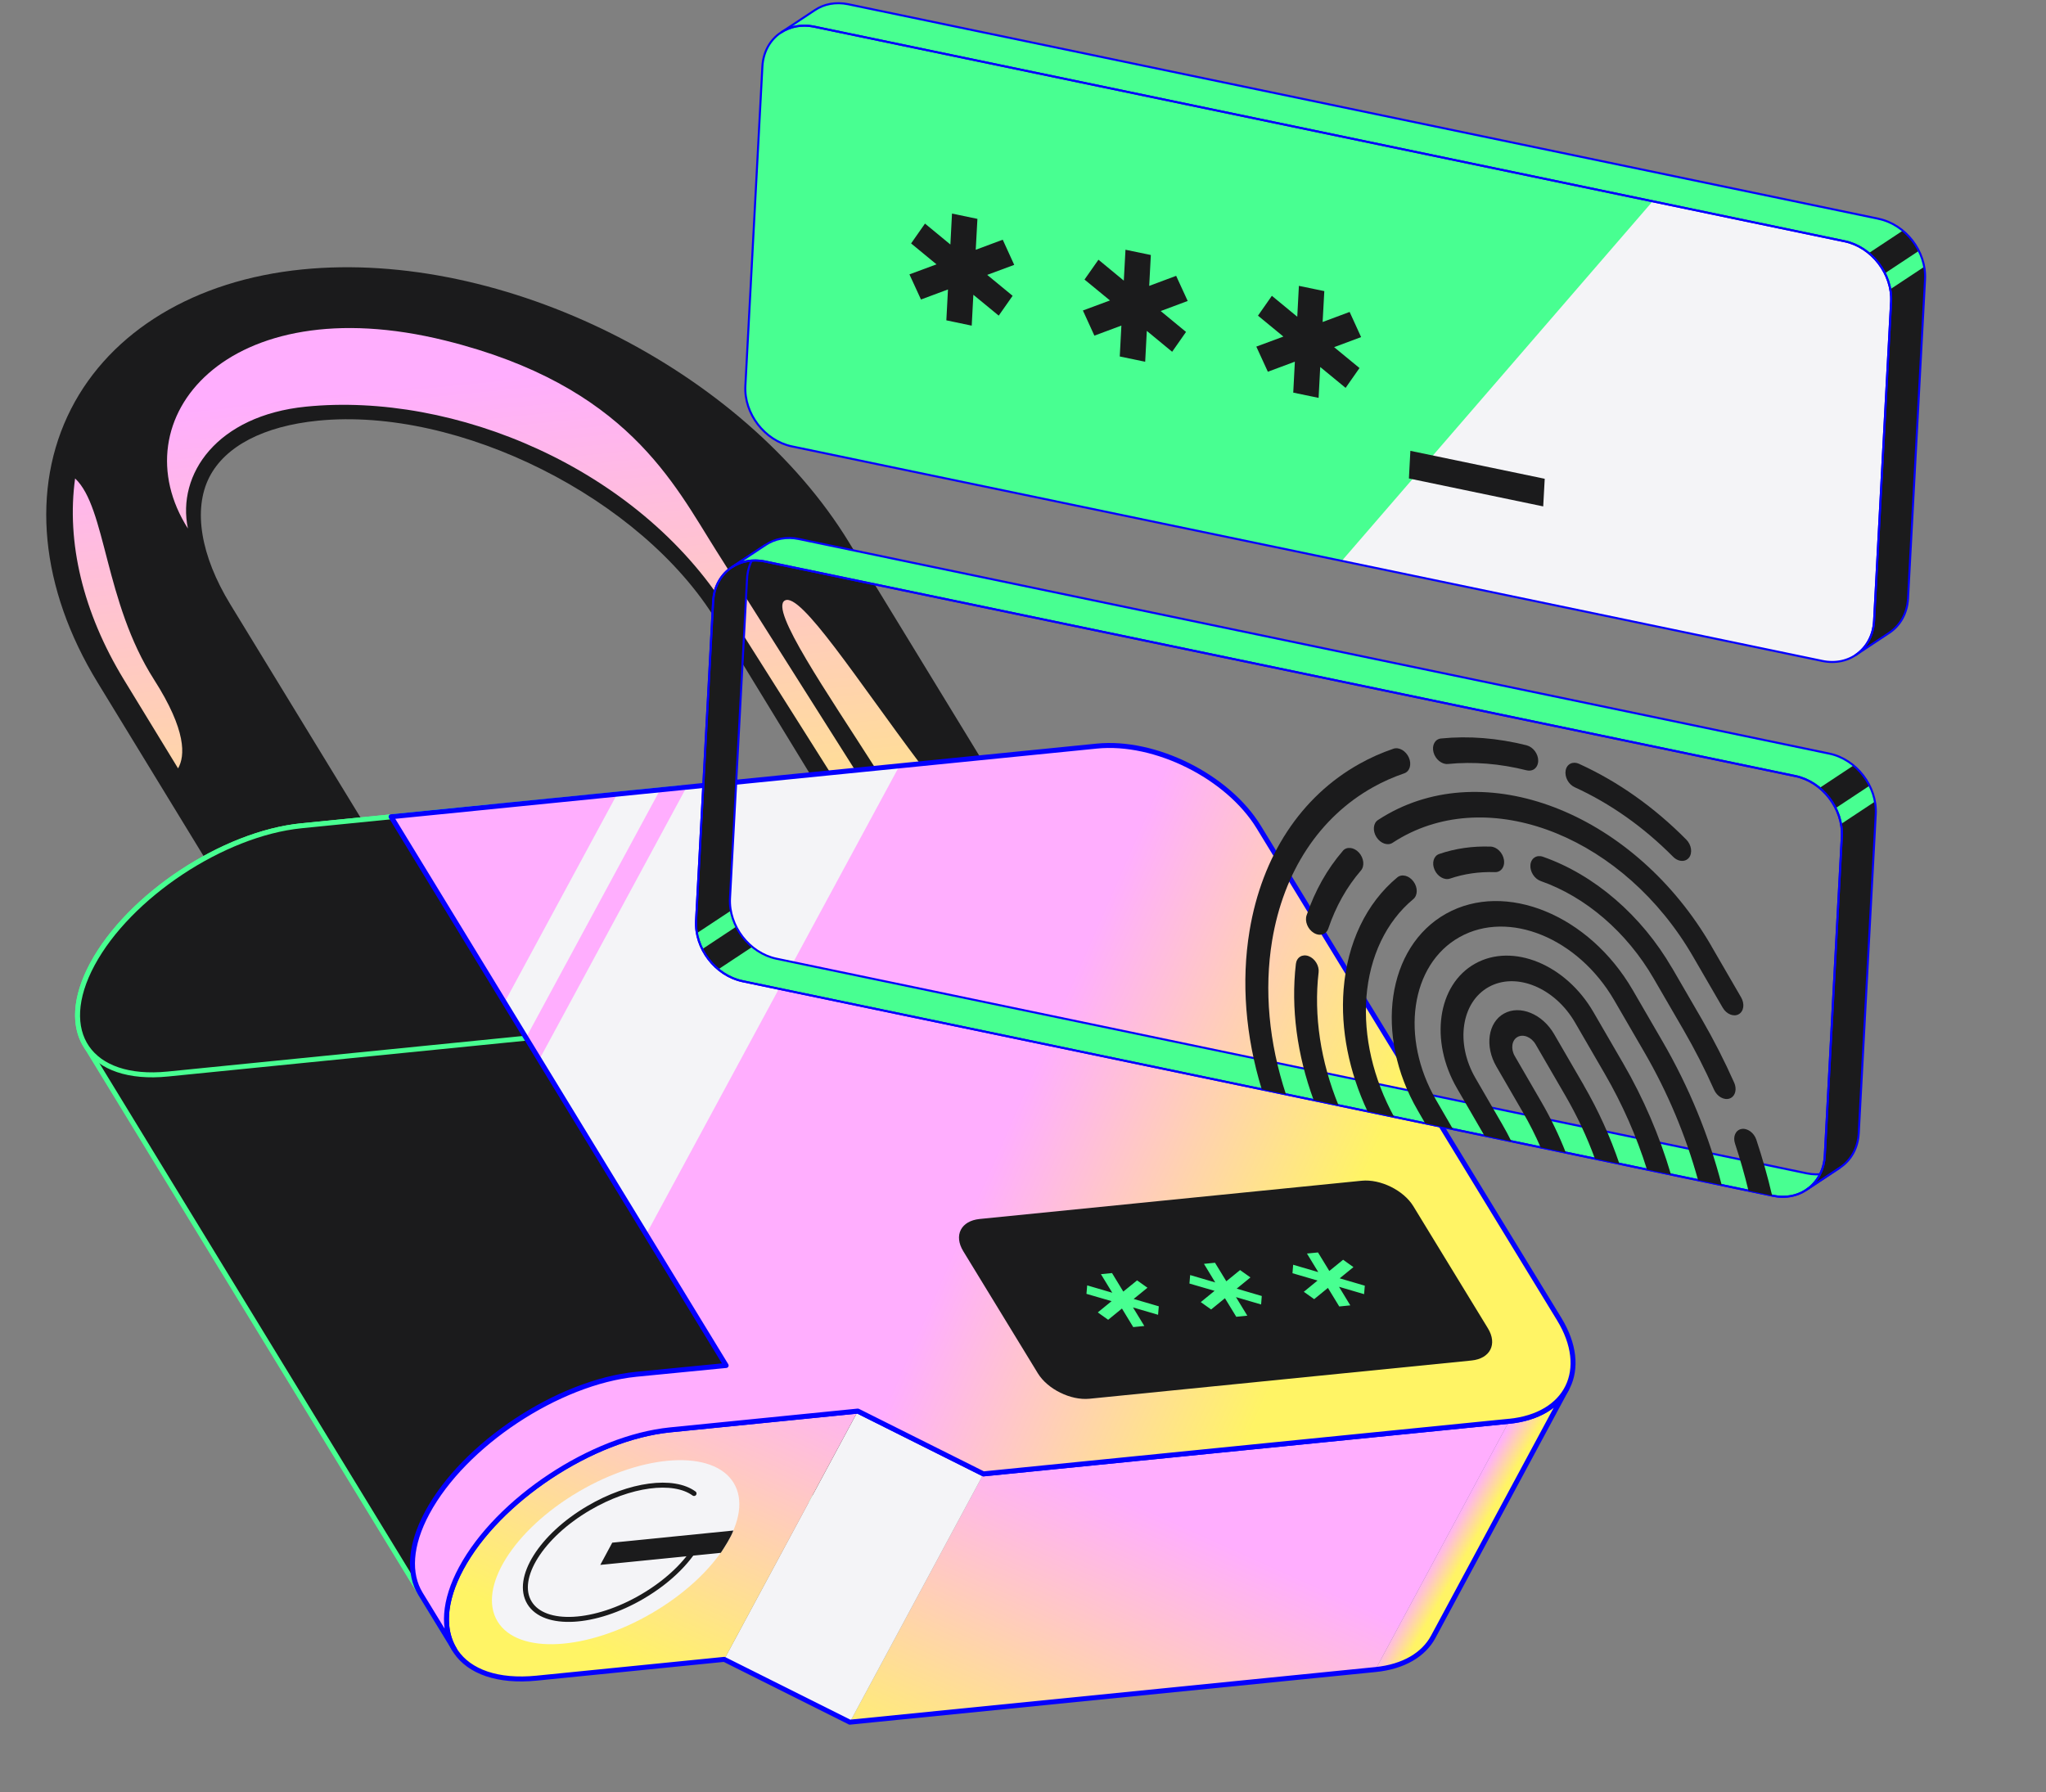
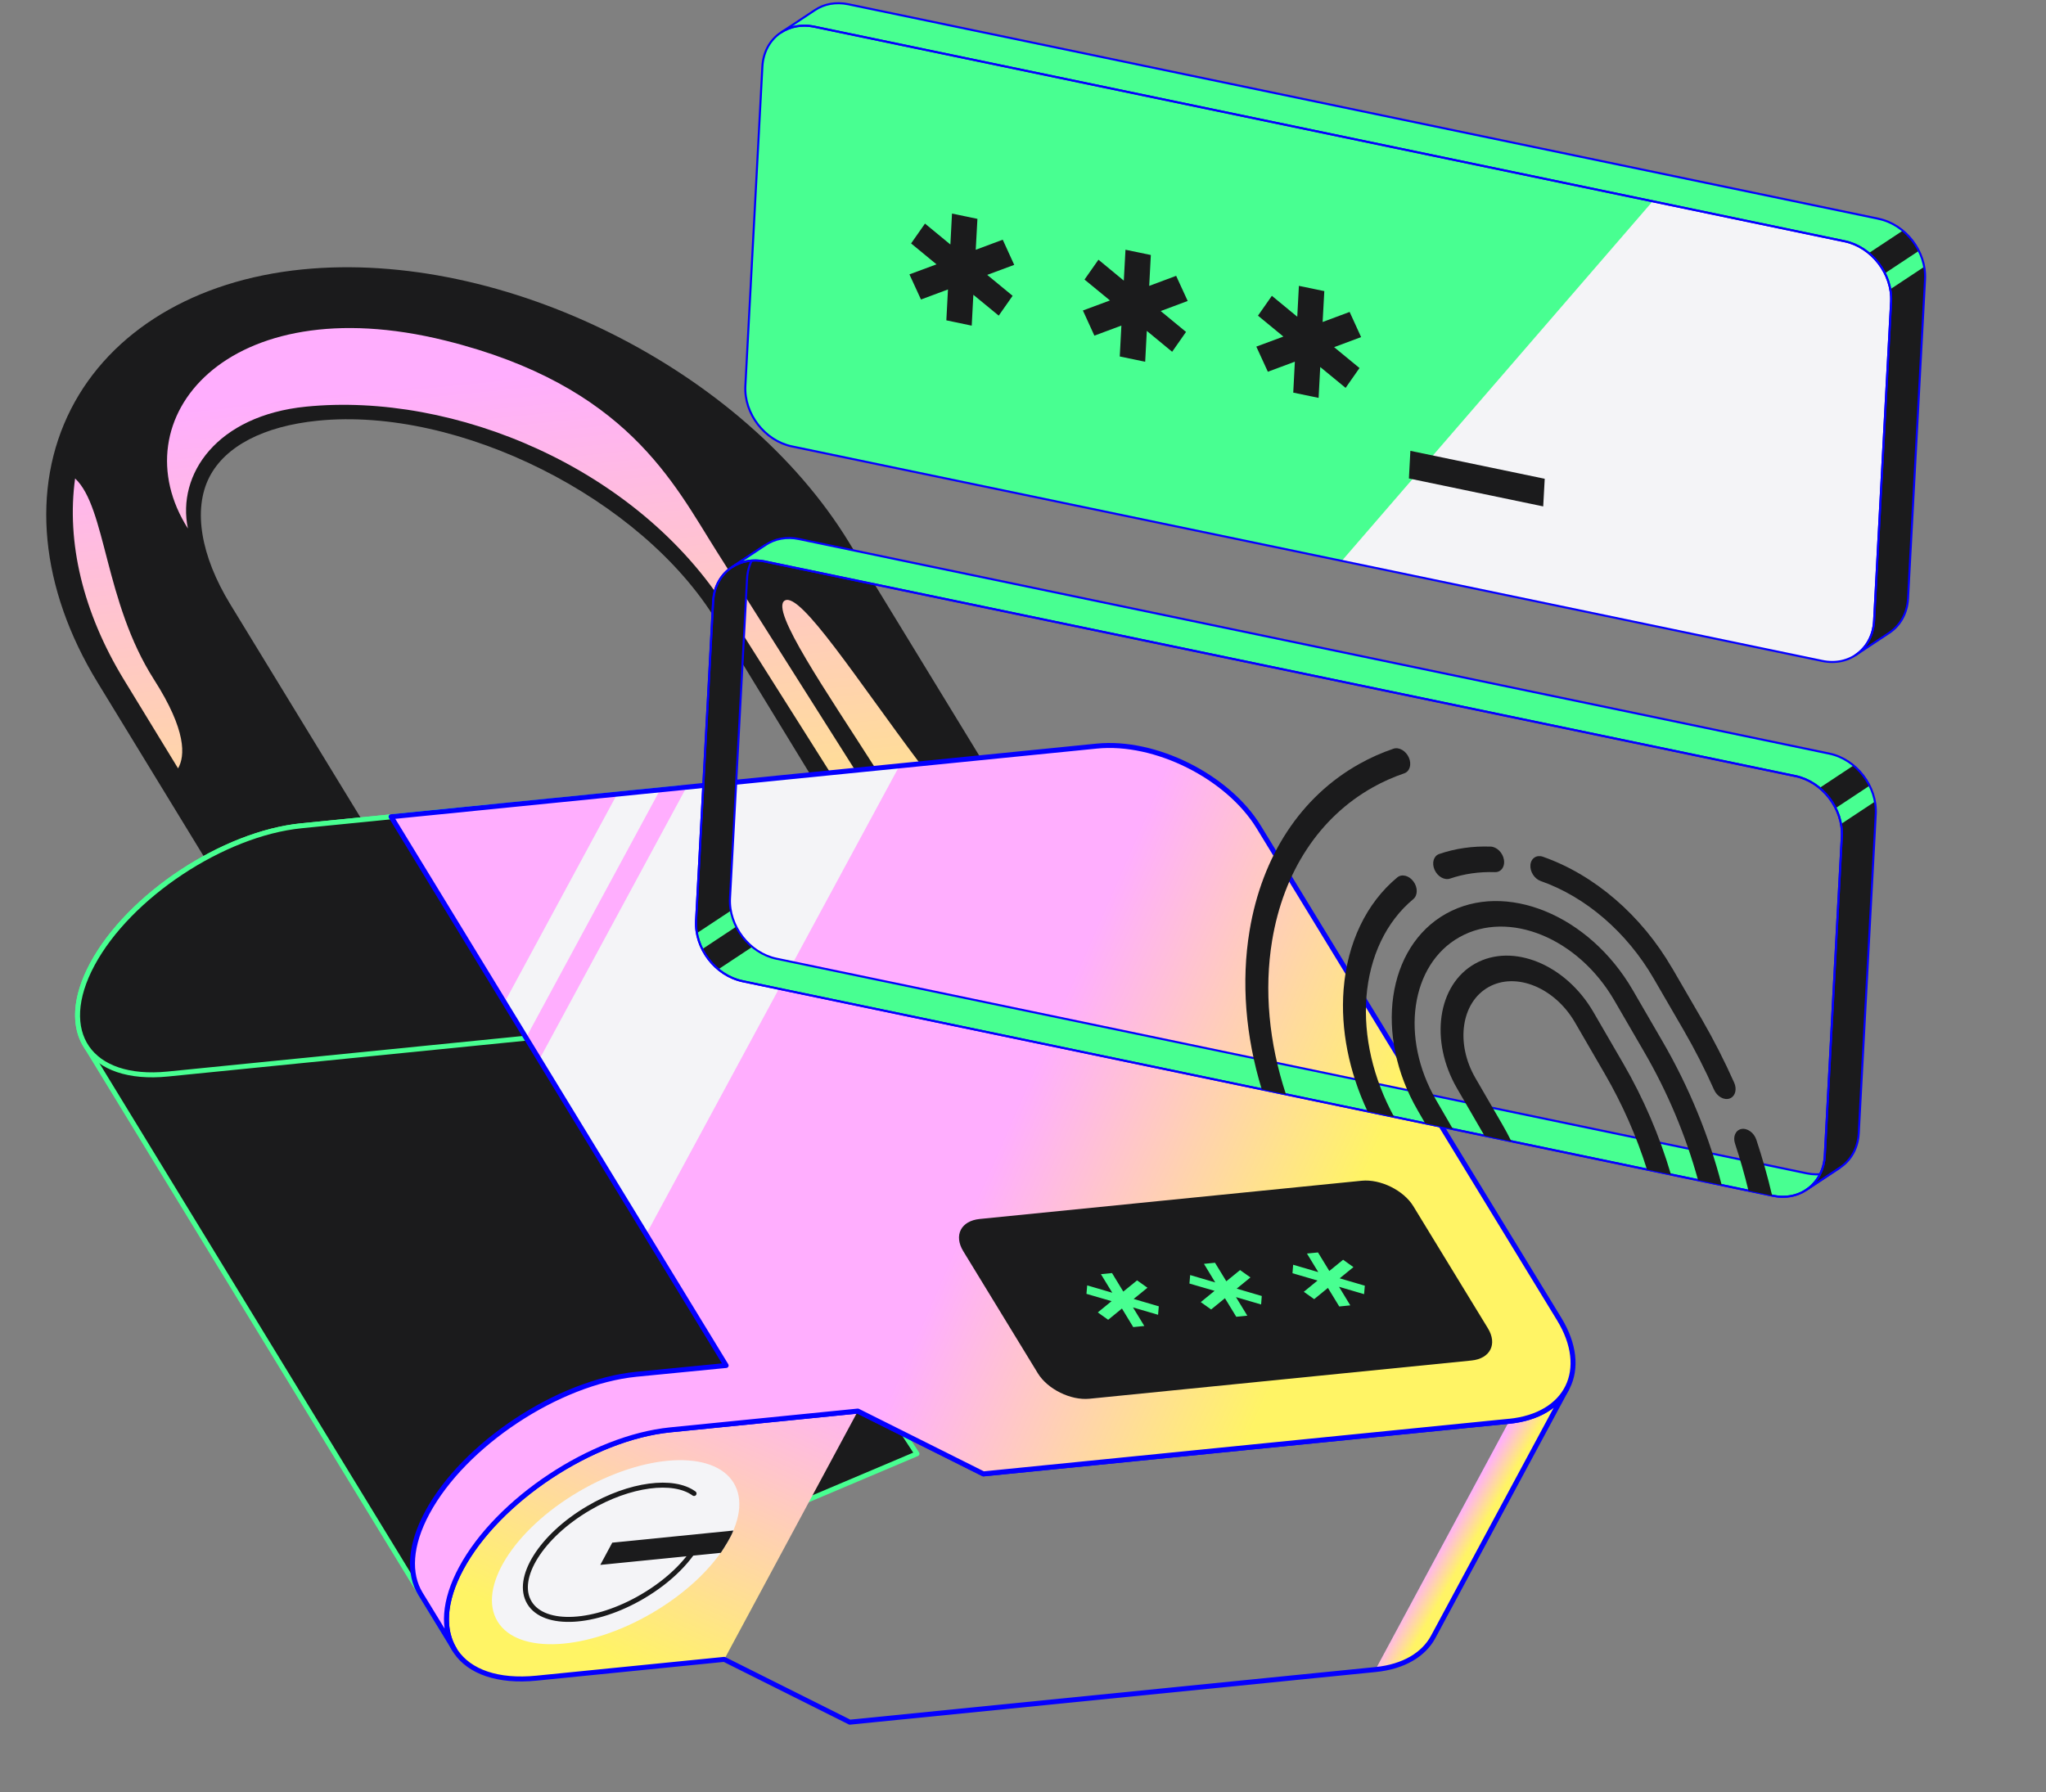
<svg xmlns="http://www.w3.org/2000/svg" width="371" height="325" viewBox="0 0 371 325" fill="none">
  <rect x="0" y="0" width="371" height="325" fill="#808080" stroke="none" />
  <path d="M160.265 162.301L129.883 112.543C116.323 90.328 83.24 73.732 57.643 76.295C47.821 77.278 40.832 80.918 37.96 86.535C34.981 92.368 36.371 100.775 41.757 109.593L72.138 159.352L48.073 173.534L17.693 123.774C7.267 106.702 5.51 88.624 12.874 74.182C20.089 60.04 35.368 50.809 54.798 48.865C91.222 45.218 134.779 66.959 153.949 98.36L184.329 148.12L160.265 162.301Z" fill="#1B1B1C" />
  <path d="M27.935 123.257C18.905 109.137 19.254 92.036 13.618 86.772C12.023 98.321 15.022 111.058 22.487 123.295L32.289 139.353C33.581 137.103 33.837 132.488 27.935 123.257Z" fill="url(#paint0_linear_0_629)" />
  <path d="M158.743 139.34C150.064 125.719 139.474 110.47 142.324 108.902C145.172 107.334 155.463 123.377 166.859 138.527L158.743 139.34Z" fill="url(#paint1_linear_0_629)" />
  <path d="M131.887 110.596L161.494 157.456L164.761 155.017L129.984 100.04C122.151 87.661 113.708 69.943 80.756 61.764C41.09 51.923 21.49 76.082 34.074 95.855C32.027 86.007 39.323 75.367 55.492 73.749C82.355 71.06 115.595 84.806 131.886 110.587L131.887 110.596Z" fill="url(#paint2_linear_0_629)" />
  <path d="M103.362 167.494L88.66 146.357L54.652 149.762C40.466 151.182 23.412 162.469 16.751 174.855C13.541 180.817 13.315 185.982 15.511 189.577L82.414 299.147L166.27 263.652L103.372 167.492L103.362 167.494Z" fill="#1B1B1C" stroke="#48FF91" stroke-width="0.903" stroke-linecap="round" stroke-linejoin="round" />
  <path d="M284.107 251.855L259.886 296.877C258.167 300.071 254.558 302.277 249.414 302.793L273.636 257.769C278.78 257.255 282.388 255.04 284.107 251.855Z" fill="url(#paint3_linear_0_629)" />
-   <path d="M273.635 257.767L249.413 302.789L154.102 312.331L178.332 267.308L273.635 257.767Z" fill="url(#paint4_linear_0_629)" />
-   <path d="M178.333 267.308L154.102 312.331L131.33 300.941L155.552 255.918L178.333 267.308Z" fill="#F4F4F7" />
  <path d="M155.552 255.919L131.33 300.941L97.321 304.345C83.135 305.766 76.988 296.801 83.65 284.415C90.313 272.038 107.366 260.743 121.551 259.323L155.561 255.917L155.552 255.919Z" fill="url(#paint5_linear_0_629)" />
  <path d="M273.635 257.767L178.323 267.309L155.552 255.918L121.543 259.324C107.356 260.744 90.304 272.031 83.642 284.417C76.979 296.794 83.134 305.766 97.311 304.347L131.32 300.942L154.092 312.333L249.405 302.79C254.549 302.275 258.156 300.061 259.877 296.876L284.098 251.854C282.38 255.047 278.771 257.252 273.627 257.768L273.635 257.767Z" stroke="#0500FF" stroke-width="0.903" stroke-linecap="round" stroke-linejoin="round" />
  <path d="M123.405 142.879L99.186 187.901L30.421 194.785C16.236 196.206 10.09 187.241 16.752 174.855C23.414 162.47 40.468 151.183 54.651 149.762L123.416 142.877L123.405 142.879Z" fill="#1B1B1C" stroke="#48FF91" stroke-width="0.903" stroke-linecap="round" stroke-linejoin="round" />
  <path d="M118.314 292.496C130.137 285.559 136.729 275.014 133.039 268.943C129.348 262.874 116.772 263.576 104.95 270.513C93.127 277.451 86.533 287.996 90.224 294.066C93.915 300.135 106.491 299.433 118.314 292.496Z" fill="#F4F4F7" />
  <path d="M126.998 279.113C125.31 282.704 121.567 286.572 116.504 289.539C107.876 294.6 98.703 295.108 96.012 290.681C93.32 286.255 98.129 278.563 106.758 273.503C114.239 269.108 122.141 268.147 125.85 270.86" stroke="#1B1B1C" stroke-width="0.903" stroke-linecap="round" stroke-linejoin="round" />
  <path d="M132.979 277.577L111.019 279.777L108.852 283.807L130.704 281.62C131.487 280.419 132.457 278.922 132.979 277.577Z" fill="#1B1B1C" />
  <path d="M273.635 257.768C284.257 256.704 288.33 248.401 282.723 239.213L228.258 150.006C222.652 140.828 209.495 134.25 198.875 135.312L70.917 148.123L131.67 247.644L115.38 249.238C101.194 250.659 84.14 261.946 77.479 274.331C74.269 280.294 74.043 285.458 76.239 289.053L82.402 299.138C80.205 295.536 80.431 290.371 83.641 284.409C90.304 272.032 107.356 260.736 121.542 259.316L155.55 255.911L178.323 267.301L273.635 257.759V257.768Z" fill="url(#paint6_linear_0_629)" />
  <path d="M197.557 253.675C194.163 254.016 189.956 251.942 188.198 249.069L174.668 226.915C172.91 224.044 174.252 221.414 177.647 221.074L246.912 214.138C250.307 213.799 254.513 215.873 256.272 218.745L269.801 240.899C271.559 243.771 270.217 246.401 266.823 246.74L197.557 253.675Z" fill="#1B1B1C" />
  <path d="M124.483 142.77L97.792 192.148L117.158 223.878L163.089 138.906L124.483 142.77ZM111.896 144.031L91.476 181.811L95.378 188.212L119.688 143.251L111.896 144.031Z" fill="#F4F4F7" />
  <path d="M273.635 257.768C284.257 256.704 288.33 248.401 282.723 239.213L228.258 150.006C222.652 140.828 209.495 134.25 198.875 135.312L70.917 148.123L131.67 247.643L115.38 249.238C101.194 250.659 84.14 261.946 77.479 274.331C74.269 280.294 74.043 285.458 76.239 289.053L82.402 299.138C80.205 295.536 80.431 290.371 83.641 284.409C90.304 272.032 107.356 260.736 121.542 259.316L155.55 255.911L178.323 267.301L273.635 257.759V257.768Z" stroke="#0500FF" stroke-width="0.903" stroke-linecap="round" stroke-linejoin="round" />
  <path d="M210.123 236.912L205.567 235.577L208.069 233.544L206.188 232.208L203.687 234.241L201.642 230.882L199.631 231.083L201.686 234.45L197.139 233.115L197.007 234.651L201.562 235.977L199.063 238.019L200.942 239.355L203.443 237.314L205.488 240.681L207.5 240.48L205.445 237.113L209.993 238.449L210.123 236.912ZM228.797 235.042L224.25 233.706L226.743 231.674L224.862 230.339L222.369 232.37L220.316 229.011L218.313 229.211L220.359 232.58L215.811 231.245L215.681 232.781L220.236 234.107L217.735 236.15L219.616 237.485L222.117 235.444L224.171 238.811L226.174 238.61L224.119 235.243L228.676 236.578L228.797 235.042ZM247.481 233.171L242.925 231.836L245.418 229.804L243.546 228.467L241.044 230.501L238.991 227.141L236.989 227.342L239.043 230.709L234.487 229.374L234.365 230.91L238.911 232.238L236.42 234.278L238.3 235.613L240.792 233.573L242.846 236.941L244.849 236.741L242.803 233.372L247.351 234.707L247.481 233.171ZM334.483 43.754C339.403 44.781 343.177 49.691 342.912 54.721L339.827 112.614C339.562 117.645 335.353 120.895 330.433 119.868L143.586 80.955C138.666 79.928 134.89 75.016 135.157 69.986L138.242 12.093C138.507 7.062 142.716 3.814 147.636 4.841L334.474 43.756L334.483 43.754Z" fill="#48FF91" />
  <path d="M243.307 101.726L330.414 119.873C335.335 120.9 339.543 117.651 339.808 112.621L342.894 54.726C343.159 49.696 339.394 44.782 334.465 43.759L299.668 36.511L243.298 101.73L243.307 101.726Z" fill="#F4F4F7" />
  <path d="M177.236 39.694L176.93 45.299L181.826 43.473L183.909 48.036L179.011 49.853L183.617 53.646L181.099 57.243L176.497 53.458L176.201 59.06L171.6 58.094L171.896 52.495L167.001 54.319L164.908 49.76L169.815 47.941L165.209 44.147L167.727 40.549L172.333 44.344L172.626 38.732L177.236 39.694ZM208.681 46.247L208.385 51.849L213.27 50.026L215.364 54.584L210.469 56.412L215.062 60.198L212.544 63.797L207.951 60.008L207.655 65.609L203.045 64.648L203.341 59.047L198.445 60.872L196.362 56.31L201.27 54.489L196.655 50.699L199.182 47.099L203.779 50.896L204.083 45.291L208.681 46.247ZM280.103 86.829L279.83 91.841L255.478 86.771L255.742 81.763L280.103 86.829ZM240.136 52.795L239.83 58.4L244.726 56.572L246.809 61.135L241.915 62.961L246.517 66.746L243.999 70.344L239.397 66.558L239.101 72.16L234.504 71.204L234.796 65.594L229.9 67.42L227.808 62.861L232.715 61.04L228.109 57.247L230.627 53.648L235.233 57.443L235.528 51.842L240.136 52.795Z" fill="#1B1B1C" />
  <path d="M340.632 39.675L153.798 0.767C151.534 0.303 149.423 0.727 147.782 1.822L141.63 5.893C143.274 4.806 145.383 4.372 147.645 4.837L334.483 43.754C339.403 44.781 343.177 49.691 342.912 54.721L339.827 112.614C339.687 115.34 338.382 117.539 336.442 118.825L342.595 114.755C344.535 113.469 345.831 111.274 345.98 108.545L349.065 50.652C349.33 45.621 345.565 40.707 340.636 39.684L340.632 39.675Z" fill="#48FF91" />
  <path d="M345.023 41.835L338.87 45.905C340.084 46.912 341.075 48.16 341.782 49.57L347.933 45.5C347.227 44.09 346.236 42.843 345.023 41.835ZM349.052 50.645C349.082 49.893 349.033 49.139 348.903 48.398L342.752 52.467C342.889 53.206 342.947 53.962 342.899 54.715L339.813 112.609C339.674 115.335 338.369 117.533 336.429 118.819L342.582 114.749C344.521 113.463 345.818 111.267 345.965 108.54L349.052 50.645Z" fill="#1B1B1C" />
  <path d="M340.632 39.675L153.798 0.767C151.534 0.303 149.423 0.727 147.782 1.822L141.63 5.893C143.274 4.806 145.383 4.372 147.645 4.837L334.483 43.754C339.403 44.781 343.177 49.691 342.912 54.721L339.827 112.614C339.687 115.34 338.382 117.539 336.442 118.825L342.595 114.755C344.535 113.469 345.831 111.274 345.98 108.545L349.065 50.652C349.33 45.621 345.565 40.707 340.636 39.684L340.632 39.675Z" stroke="#0500FF" stroke-width="0.371" stroke-miterlimit="10" />
  <path d="M334.483 43.754C339.403 44.781 343.177 49.691 342.912 54.721L339.827 112.614C339.562 117.645 335.353 120.895 330.433 119.868L143.586 80.955C138.666 79.928 134.89 75.016 135.157 69.986L138.242 12.093C138.507 7.062 142.716 3.814 147.636 4.841L334.474 43.756L334.483 43.754Z" stroke="#0500FF" stroke-width="0.371" stroke-miterlimit="10" />
  <path d="M134.652 177.951L321.491 216.868C323.753 217.332 325.865 216.908 327.505 215.813L333.658 211.743C332.013 212.829 329.905 213.263 327.642 212.798L140.8 173.872C135.88 172.845 132.106 167.935 132.371 162.905L135.458 105.012C135.596 102.286 136.901 100.087 138.842 98.801L132.689 102.871C130.75 104.157 129.452 106.353 129.305 109.081L126.219 166.974C125.954 172.005 129.72 176.919 134.648 177.942L134.652 177.951Z" fill="#48FF91" />
  <path d="M130.262 175.791L136.413 171.721C135.2 170.714 134.209 169.466 133.503 168.056L127.35 172.126C128.056 173.536 129.048 174.784 130.262 175.791ZM126.223 166.985C126.192 167.737 126.242 168.491 126.371 169.234L132.524 165.164C132.382 164.423 132.332 163.668 132.375 162.915L135.458 105.011C135.597 102.287 136.903 100.088 138.842 98.802L132.689 102.872C130.75 104.158 129.454 106.353 129.305 109.081L126.219 166.975L126.223 166.985Z" fill="#1B1B1C" />
  <path d="M134.652 177.951L321.491 216.868C323.753 217.332 325.864 216.908 327.505 215.813L333.658 211.743C332.013 212.829 329.905 213.263 327.642 212.798L140.8 173.872C135.88 172.845 132.106 167.935 132.371 162.905L135.458 105.012C135.596 102.286 136.901 100.087 138.842 98.801L132.689 102.871C130.75 104.157 129.452 106.353 129.305 109.081L126.219 166.974C125.954 172.005 129.72 176.919 134.648 177.942L134.652 177.951Z" stroke="#0500FF" stroke-width="0.371" stroke-miterlimit="10" />
  <path d="M331.699 136.672L144.861 97.756C142.597 97.291 140.487 97.716 138.845 98.811L132.693 102.881C134.338 101.794 136.446 101.361 138.708 101.825L325.546 140.742C330.467 141.769 334.242 146.679 333.977 151.71L330.89 209.603C330.752 212.328 329.445 214.527 327.506 215.813L333.658 211.743C335.598 210.458 336.894 208.262 337.043 205.533L340.128 147.64C340.393 142.61 336.628 137.695 331.699 136.672Z" fill="#48FF91" />
  <path d="M336.09 138.831L329.937 142.901C331.151 143.908 332.142 145.156 332.849 146.566L339.001 142.496C338.294 141.087 337.303 139.839 336.09 138.831ZM340.115 147.633C340.147 146.881 340.097 146.127 339.968 145.385L333.815 149.454C333.952 150.193 334.011 150.95 333.964 151.703L330.877 209.596C330.739 212.322 329.433 214.521 327.494 215.806L333.645 211.737C335.585 210.451 336.881 208.254 337.03 205.527L340.115 147.633Z" fill="#1B1B1C" />
  <path d="M331.699 136.672L144.861 97.756C142.597 97.291 140.487 97.716 138.845 98.811L132.693 102.881C134.338 101.794 136.446 101.361 138.708 101.825L325.546 140.742C330.467 141.769 334.242 146.679 333.977 151.71L330.89 209.603C330.752 212.328 329.445 214.527 327.506 215.813L333.658 211.743C335.598 210.458 336.894 208.262 337.043 205.533L340.128 147.64C340.393 142.61 336.628 137.695 331.699 136.672Z" stroke="#0500FF" stroke-width="0.371" stroke-miterlimit="10" />
  <path d="M325.546 140.742C330.467 141.769 334.242 146.679 333.977 151.71L330.89 209.603C330.625 214.633 326.417 217.883 321.496 216.856L134.652 177.953C129.732 176.925 125.957 172.015 126.222 166.983L129.318 109.086C129.583 104.056 133.792 100.807 138.712 101.835L325.55 140.751L325.546 140.742Z" stroke="#0500FF" stroke-width="0.371" stroke-miterlimit="10" />
  <path d="M248.942 142.783C250.755 141.771 252.655 140.924 254.62 140.253C255.632 139.911 256.014 138.633 255.471 137.397C254.928 136.161 253.668 135.44 252.667 135.789C250.529 136.515 248.461 137.436 246.491 138.54C235.905 144.457 228.835 155.21 226.58 168.813C225.05 178.03 225.841 187.897 228.789 197.55L233.183 198.467C230.097 189.13 229.195 179.531 230.675 170.581C232.744 158.094 239.243 148.217 248.951 142.781L248.942 142.783ZM294.332 192.856L288.939 183.557C283.919 174.893 274.287 170.95 267.472 174.77C260.654 178.582 259.188 188.739 264.205 197.393L269.072 205.79L269.172 205.972L274.057 206.991C273.548 205.96 272.998 204.934 272.411 203.92L267.543 195.523C263.879 189.205 264.952 181.8 269.923 179.015C274.895 176.228 281.927 179.112 285.593 185.43L290.984 194.729C294.173 200.221 296.744 206.05 298.649 212.109L302.994 213.009C300.919 205.967 298.01 199.198 294.328 192.846L294.332 192.856Z" fill="#1B1B1C" />
  <path d="M301.461 188.86L296.068 179.563C288.153 165.912 272.97 159.695 262.217 165.703C251.467 171.72 249.152 187.718 257.067 201.369L258.427 203.724L263.46 204.772L260.406 199.5C253.851 188.181 255.763 174.931 264.668 169.947C273.574 164.964 286.155 170.111 292.718 181.426L298.111 190.724C302.365 198.038 305.658 205.871 307.909 214.027L312.197 214.918C309.893 206.007 306.296 197.197 301.457 188.851L301.461 188.86Z" fill="#1B1B1C" />
  <path d="M247.771 180.841C248.351 173.448 251.369 167.131 256.275 163.061C257.091 162.385 257.107 160.949 256.304 159.867C255.499 158.777 254.185 158.45 253.369 159.126C247.76 163.778 244.299 171.001 243.634 179.451C243.068 186.683 244.607 194.385 247.972 201.547L252.788 202.549C249.009 195.639 247.22 187.975 247.78 180.837L247.771 180.841ZM315.77 204.752C314.706 204.957 314.188 206.149 314.612 207.407C315.54 210.217 316.354 213.063 317.05 215.938L321.342 216.838C320.54 213.409 319.581 210.02 318.469 206.679C318.041 205.412 316.838 204.557 315.77 204.752ZM303.202 175.577C297.658 166.012 289.12 158.649 279.78 155.38C278.639 154.979 277.62 155.645 277.51 156.856C277.4 158.067 278.237 159.384 279.378 159.785C287.543 162.646 295.009 169.086 299.854 177.45L305.247 186.747C307.292 190.275 309.148 193.909 310.808 197.634C311.36 198.867 312.615 199.579 313.626 199.227C313.711 199.2 313.792 199.164 313.87 199.119C314.692 198.658 314.962 197.484 314.46 196.357C312.712 192.428 310.757 188.594 308.604 184.871L303.211 175.573L303.202 175.577ZM270.273 153.538C267.023 153.427 263.886 153.876 260.976 154.877C259.963 155.219 259.584 156.506 260.125 157.733C260.668 158.969 261.927 159.69 262.937 159.339C265.484 158.468 268.221 158.079 271.062 158.17C271.374 158.183 271.663 158.11 271.898 157.975C272.519 157.627 272.86 156.842 272.708 155.922C272.497 154.64 271.403 153.57 270.282 153.536L270.273 153.538Z" fill="#1B1B1C" />
-   <path d="M310.333 171.582C296.632 147.944 270.337 137.184 251.719 147.596C251.089 147.946 250.479 148.319 249.875 148.712C248.991 149.287 248.867 150.69 249.597 151.829C250.325 152.968 251.637 153.431 252.518 152.847C253.053 152.498 253.612 152.154 254.18 151.836C270.954 142.458 294.645 152.15 306.985 173.455L312.378 182.752C313.057 183.929 314.362 184.458 315.278 183.942C316.205 183.424 316.396 182.06 315.716 180.883L310.324 171.584L310.333 171.582ZM243.499 154.314C240.642 157.619 238.437 161.549 236.923 166.001C236.559 167.096 237.129 168.518 238.222 169.185C238.892 169.598 239.599 169.625 240.12 169.324C240.454 169.142 240.708 168.834 240.856 168.408C242.217 164.395 244.205 160.852 246.775 157.878C247.477 157.068 247.313 155.602 246.41 154.619C245.506 153.636 244.197 153.493 243.496 154.305L243.499 154.314ZM239.103 176.367C239.244 175.156 238.437 173.836 237.297 173.405C236.154 172.974 235.125 173.613 234.981 174.816C234.053 182.841 235.202 191.336 238.202 199.51L242.709 200.447C239.472 192.523 238.195 184.189 239.099 176.358L239.103 176.367ZM286.338 138.524C285.21 138.017 284.117 138.543 283.901 139.72C283.683 140.896 284.411 142.264 285.54 142.772C292.01 145.732 298.015 149.969 303.379 155.378C304.125 156.137 305.103 156.326 305.804 155.94C305.98 155.846 306.139 155.706 306.276 155.533C306.935 154.664 306.708 153.2 305.768 152.262C299.93 146.369 293.39 141.743 286.342 138.534L286.338 138.524ZM276.851 135.174C271.556 133.845 266.325 133.428 261.298 133.931C260.21 134.042 259.601 135.162 259.938 136.44C260.285 137.717 261.447 138.658 262.54 138.557C267.15 138.099 271.958 138.481 276.823 139.704C277.287 139.818 277.718 139.757 278.07 139.569C278.577 139.283 278.912 138.707 278.923 137.967C278.934 136.719 277.999 135.478 276.858 135.192L276.851 135.174ZM287.198 196.84L281.806 187.543C279.685 183.876 275.603 182.206 272.71 183.822C269.816 185.439 269.204 189.734 271.325 193.401L276.193 201.799C277.37 203.832 278.428 205.932 279.361 208.088L283.924 209.035C282.694 205.893 281.229 202.848 279.54 199.926L274.673 191.528C273.907 190.206 274.13 188.644 275.17 188.064C276.22 187.481 277.689 188.084 278.455 189.407L283.847 198.704C285.964 202.353 287.758 206.179 289.209 210.139L293.649 211.069C291.974 206.124 289.81 201.359 287.189 196.844L287.198 196.84Z" fill="#1B1B1C" />
  <defs>
    <linearGradient id="paint0_linear_0_629" x1="18.968" y1="75.472" x2="30.539" y2="191.037" gradientUnits="userSpaceOnUse">
      <stop stop-color="#FFAEFE" />
      <stop offset="1" stop-color="#FFF465" />
    </linearGradient>
    <linearGradient id="paint1_linear_0_629" x1="147.948" y1="62.56" x2="159.517" y2="178.126" gradientUnits="userSpaceOnUse">
      <stop stop-color="#FFAEFE" />
      <stop offset="1" stop-color="#FFF465" />
    </linearGradient>
    <linearGradient id="paint2_linear_0_629" x1="92.168" y1="68.143" x2="103.738" y2="183.708" gradientUnits="userSpaceOnUse">
      <stop stop-color="#FFAEFE" />
      <stop offset="1" stop-color="#FFF465" />
    </linearGradient>
    <linearGradient id="paint3_linear_0_629" x1="263.744" y1="275.665" x2="268.038" y2="278.121" gradientUnits="userSpaceOnUse">
      <stop stop-color="#FFAEFE" />
      <stop offset="1" stop-color="#FFF465" />
    </linearGradient>
    <linearGradient id="paint4_linear_0_629" x1="217.249" y1="277.813" x2="190.639" y2="336.826" gradientUnits="userSpaceOnUse">
      <stop stop-color="#FFAEFE" />
      <stop offset="1" stop-color="#FFF465" />
    </linearGradient>
    <linearGradient id="paint5_linear_0_629" x1="133.635" y1="240.093" x2="107.015" y2="299.099" gradientUnits="userSpaceOnUse">
      <stop stop-color="#FFAEFE" />
      <stop offset="1" stop-color="#FFF465" />
    </linearGradient>
    <linearGradient id="paint6_linear_0_629" x1="171.991" y1="228.743" x2="229.415" y2="253.993" gradientUnits="userSpaceOnUse">
      <stop stop-color="#FFAEFE" />
      <stop offset="1" stop-color="#FFF465" />
    </linearGradient>
  </defs>
</svg>